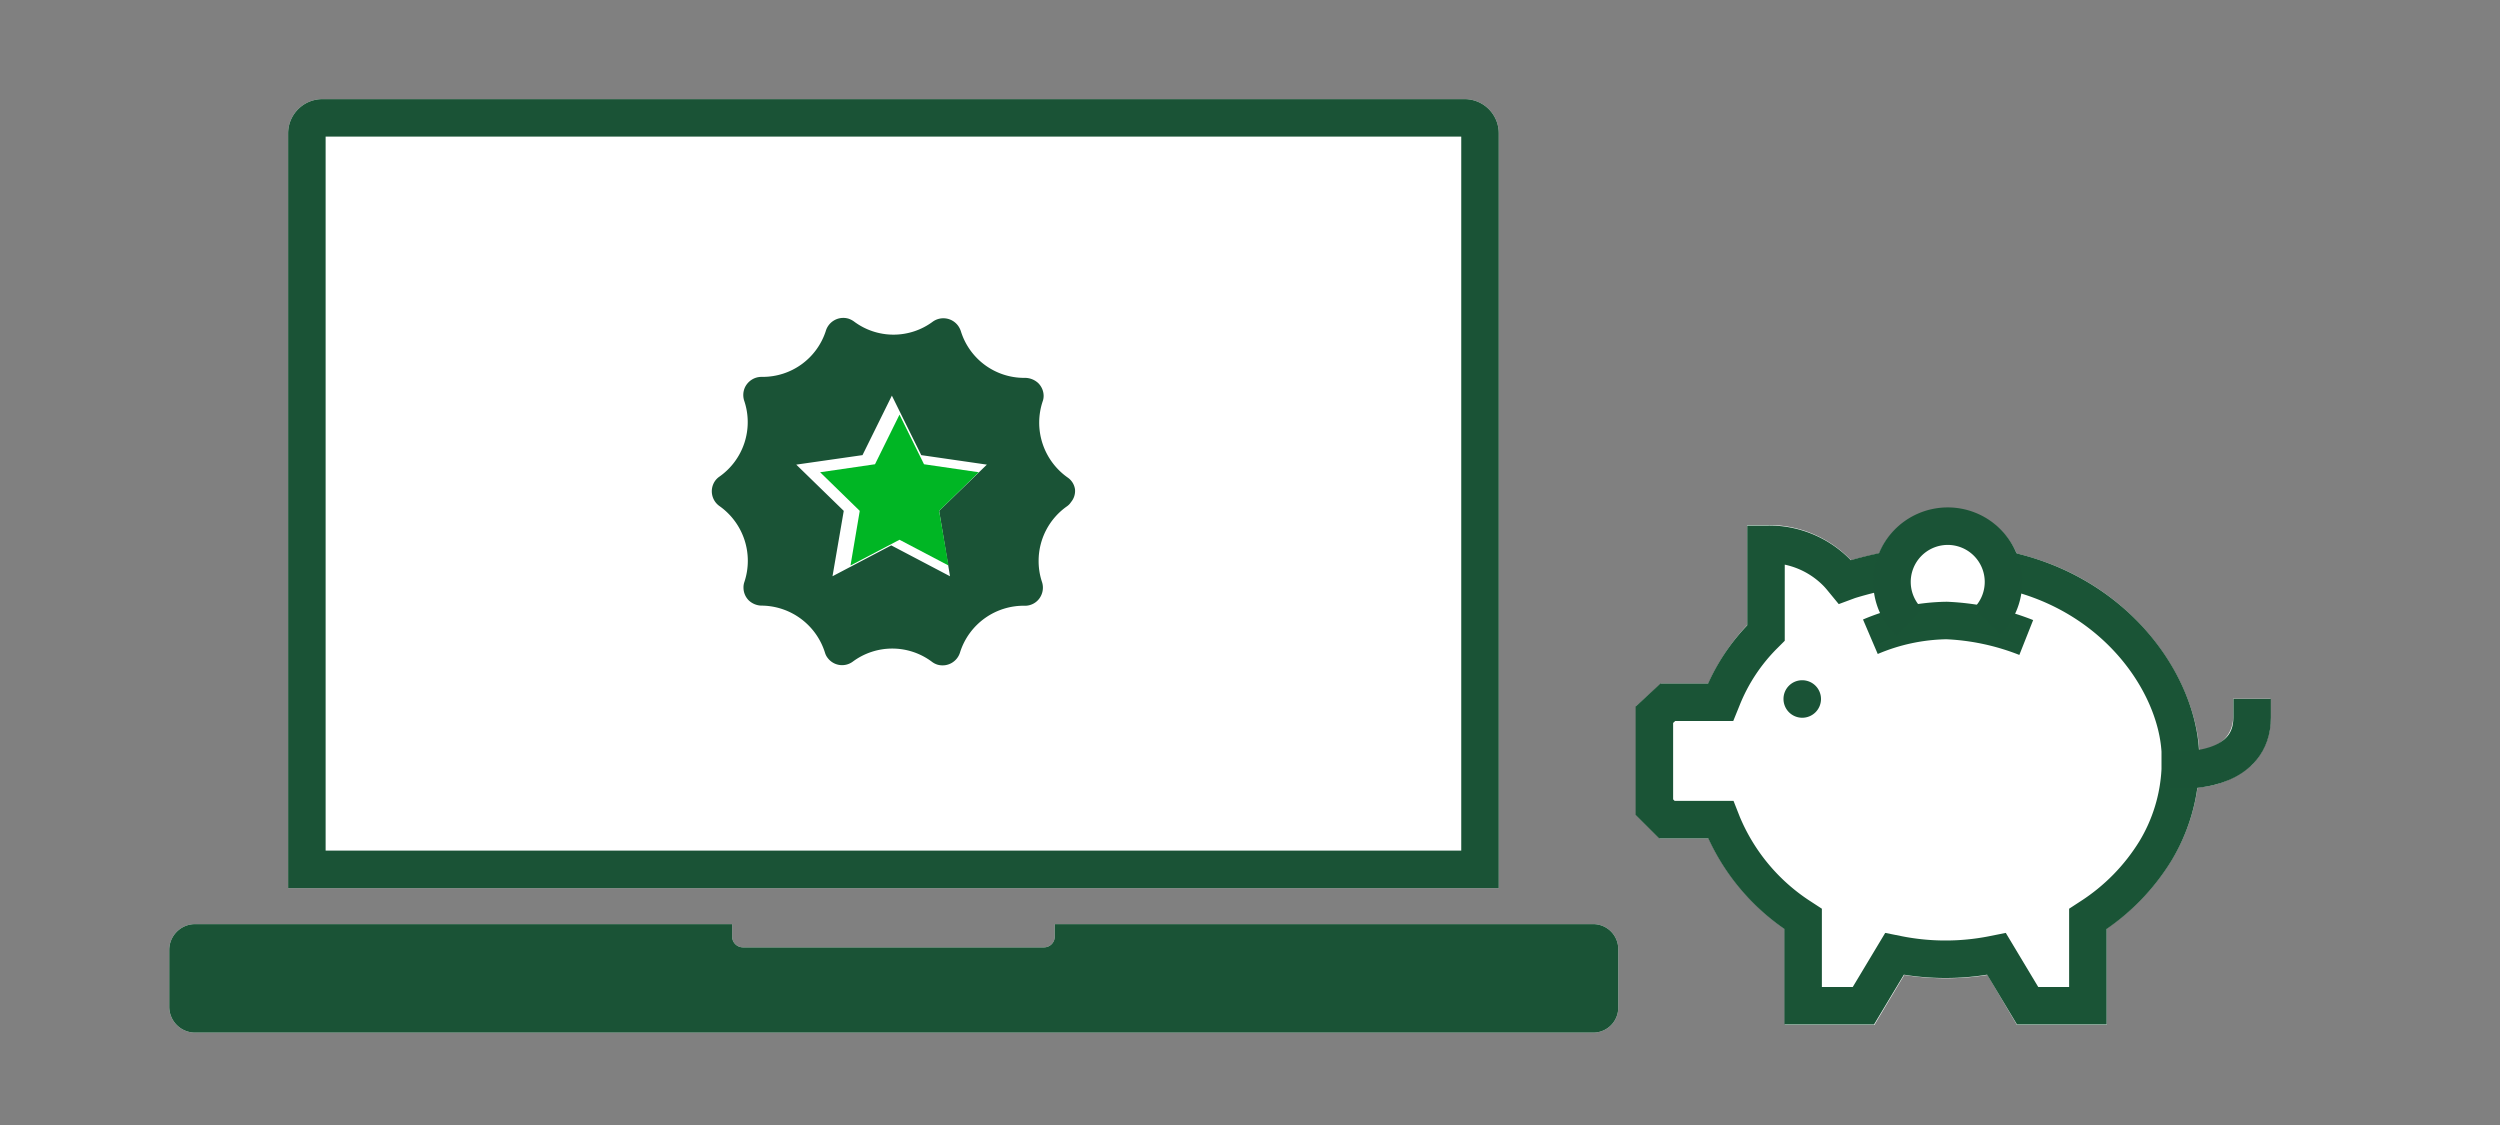
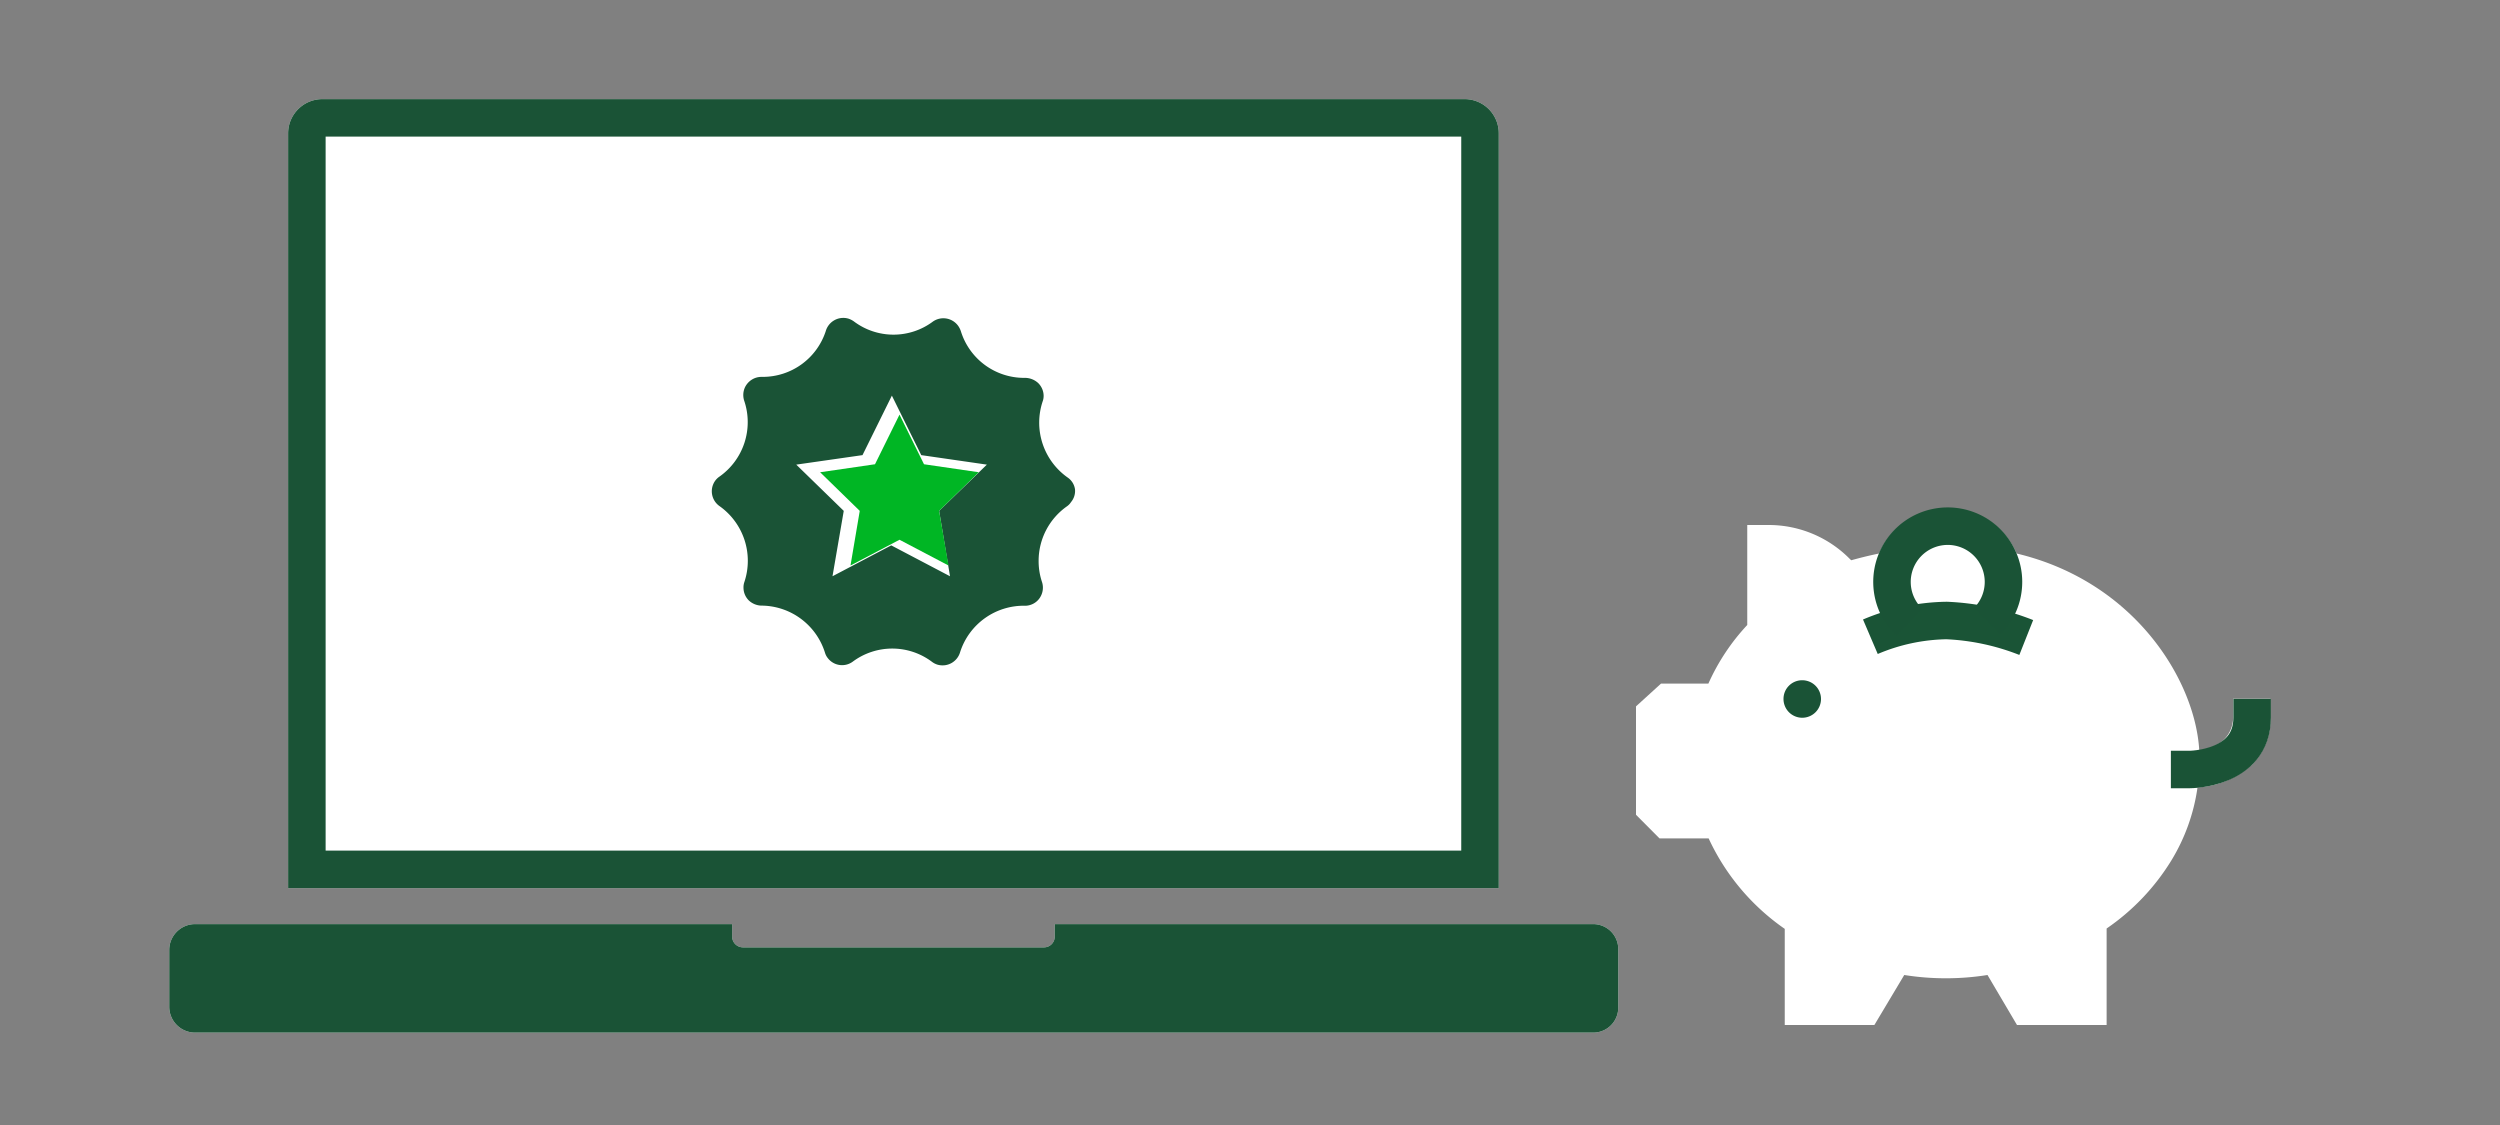
<svg xmlns="http://www.w3.org/2000/svg" viewBox="0 0 200 90">
  <rect x="0" y="0" width="200" height="90" fill="#808080" stroke="none" />
  <title>ePremiumSavings</title>
  <g id="FLT_ART_WORKS" data-name="FLT ART WORKS">
    <path d="M119.9,10.66V71.05H23.05V10.66a2.74,2.74,0,0,1,2.74-2.73h91.38A2.73,2.73,0,0,1,119.9,10.66Z" style="fill:#fff" />
    <path d="M127.46,73.93H84.38v1a.86.86,0,0,1-.85.86H59.43a.87.87,0,0,1-.86-.86v-1h-43A2.07,2.07,0,0,0,13.54,76v4.54a2.07,2.07,0,0,0,2.07,2.07H127.46a2,2,0,0,0,2-2V75.89A2,2,0,0,0,127.46,73.93Z" style="fill:#fff" />
    <path d="M181.64,55.9v1.5a5.19,5.19,0,0,1-1.48,3.77A7.25,7.25,0,0,1,175.8,63a15.31,15.31,0,0,1-2.1,5.85,18,18,0,0,1-5.17,5.43V82h-7.17L159,78a21.25,21.25,0,0,1-6.66,0l-2.39,4h-7.17V74.31a18,18,0,0,1-6.09-7.24h-3.93l-1.88-1.89V56.51l2-1.82h3.79A17,17,0,0,1,139.78,50V42h1.72A9.11,9.11,0,0,1,148,44.73l.1.09c.51-.14,1.29-.35,2.23-.54a6,6,0,0,1,11,0c9.44,2.25,14.28,10.13,14.61,15.74h0c2.56-.33,2.71-2.2,2.71-2.61V55.9Z" style="fill:#fff" />
    <path d="M118.4,69.55H24.55V10.67a1.24,1.24,0,0,1,1.24-1.24h91.38a1.23,1.23,0,0,1,1.23,1.24Z" style="fill:none;stroke:#1a5336;stroke-linecap:square;stroke-miterlimit:10;stroke-width:3px" />
    <path d="M127.46,73.93H84.38v1a.86.86,0,0,1-.85.86H59.43a.87.87,0,0,1-.86-.86v-1h-43A2.07,2.07,0,0,0,13.54,76v4.54a2.07,2.07,0,0,0,2.07,2.07H127.46a2,2,0,0,0,2-2V75.89A2,2,0,0,0,127.46,73.93Z" style="fill:#1a5336" />
    <path d="M86,39.14a1.38,1.38,0,0,0-.59-.94,5.37,5.37,0,0,1-2-6.08,1.27,1.27,0,0,0,.08-.48,1.45,1.45,0,0,0-.44-1,1.57,1.57,0,0,0-1-.41h-.12a5.3,5.3,0,0,1-5.06-3.73,1.59,1.59,0,0,0-.23-.45,1.46,1.46,0,0,0-2-.33,5.27,5.27,0,0,1-6.32,0,1.6,1.6,0,0,0-.45-.23,1.46,1.46,0,0,0-1.81,1A5.3,5.3,0,0,1,61,30.15h-.08a1.51,1.51,0,0,0-.48.08,1.49,1.49,0,0,0-.83.73,1.47,1.47,0,0,0-.07,1.11,5.33,5.33,0,0,1-2,6.07,1.37,1.37,0,0,0-.34.34,1.45,1.45,0,0,0,.35,2,5.36,5.36,0,0,1,2,6.08,1.3,1.3,0,0,0-.07.48,1.44,1.44,0,0,0,.43,1,1.54,1.54,0,0,0,1,.41H61A5.36,5.36,0,0,1,66,52.22a1.23,1.23,0,0,0,.21.41,1.44,1.44,0,0,0,2,.31,5.29,5.29,0,0,1,6.34,0,1.42,1.42,0,0,0,.44.23,1.46,1.46,0,0,0,1.82-1,5.34,5.34,0,0,1,5.21-3.71h0a1.36,1.36,0,0,0,.42-.07,1.41,1.41,0,0,0,.84-.73,1.45,1.45,0,0,0,.08-1.1,5.25,5.25,0,0,1-.27-1.72h0a5.33,5.33,0,0,1,2.26-4.33,1.19,1.19,0,0,0,.33-.34A1.39,1.39,0,0,0,86,39.14ZM75.13,40.87,76,46.1l-4.7-2.47-4.7,2.47.9-5.23-3.8-3.7L69,36.41l2.35-4.76,2.35,4.76,5.25.76Z" style="fill:#1a5336" />
    <polygon points="75.13 40.87 75.88 45.24 71.96 43.18 68.04 45.24 68.78 40.87 65.61 37.78 70 37.14 71.96 33.17 73.92 37.14 78.3 37.78 75.13 40.87" style="fill:#00b624" />
    <path d="M144.17,54.42a1.5,1.5,0,1,1-1.49,1.49A1.49,1.49,0,0,1,144.17,54.42Z" style="fill:#1a5336" />
-     <path d="M160,45.52c9.09,1.73,14.1,9,14.42,14.57l0,1.47a13.85,13.85,0,0,1-2,6.54,16.68,16.68,0,0,1-5.16,5.26l-.23.15v6.95h-4.82l-2.49-4.15-.35.07a19.5,19.5,0,0,1-7.46,0l-.35-.07-2.49,4.15h-4.82V73.51l-.23-.15a16.38,16.38,0,0,1-6.23-7.46l-.13-.33h-4.31l-1-1V57.18l1.08-1h4.22l.13-.32a15,15,0,0,1,3.35-5.07l.15-.15V43.54h.22a7.61,7.61,0,0,1,5.42,2.25h0c.1.1.25.26.43.48l.23.28.35-.13a29.75,29.75,0,0,1,3.5-.85" style="fill:none;stroke:#1a5436;stroke-miterlimit:10;stroke-width:3px" />
    <path d="M149.63,50.94a16.17,16.17,0,0,1,6.1-1.3A19.63,19.63,0,0,1,162.1,51" style="fill:none;stroke:#1a5436;stroke-miterlimit:10;stroke-width:3px" />
    <path d="M152.75,49.79a4.46,4.46,0,1,1,6.22-.08" style="fill:none;stroke:#1a5336;stroke-miterlimit:10;stroke-width:3px" />
    <path d="M175.17,61.56s5,0,5-4.15" style="fill:none;stroke:#1a5336;stroke-linecap:square;stroke-miterlimit:10;stroke-width:3px" />
  </g>
</svg>